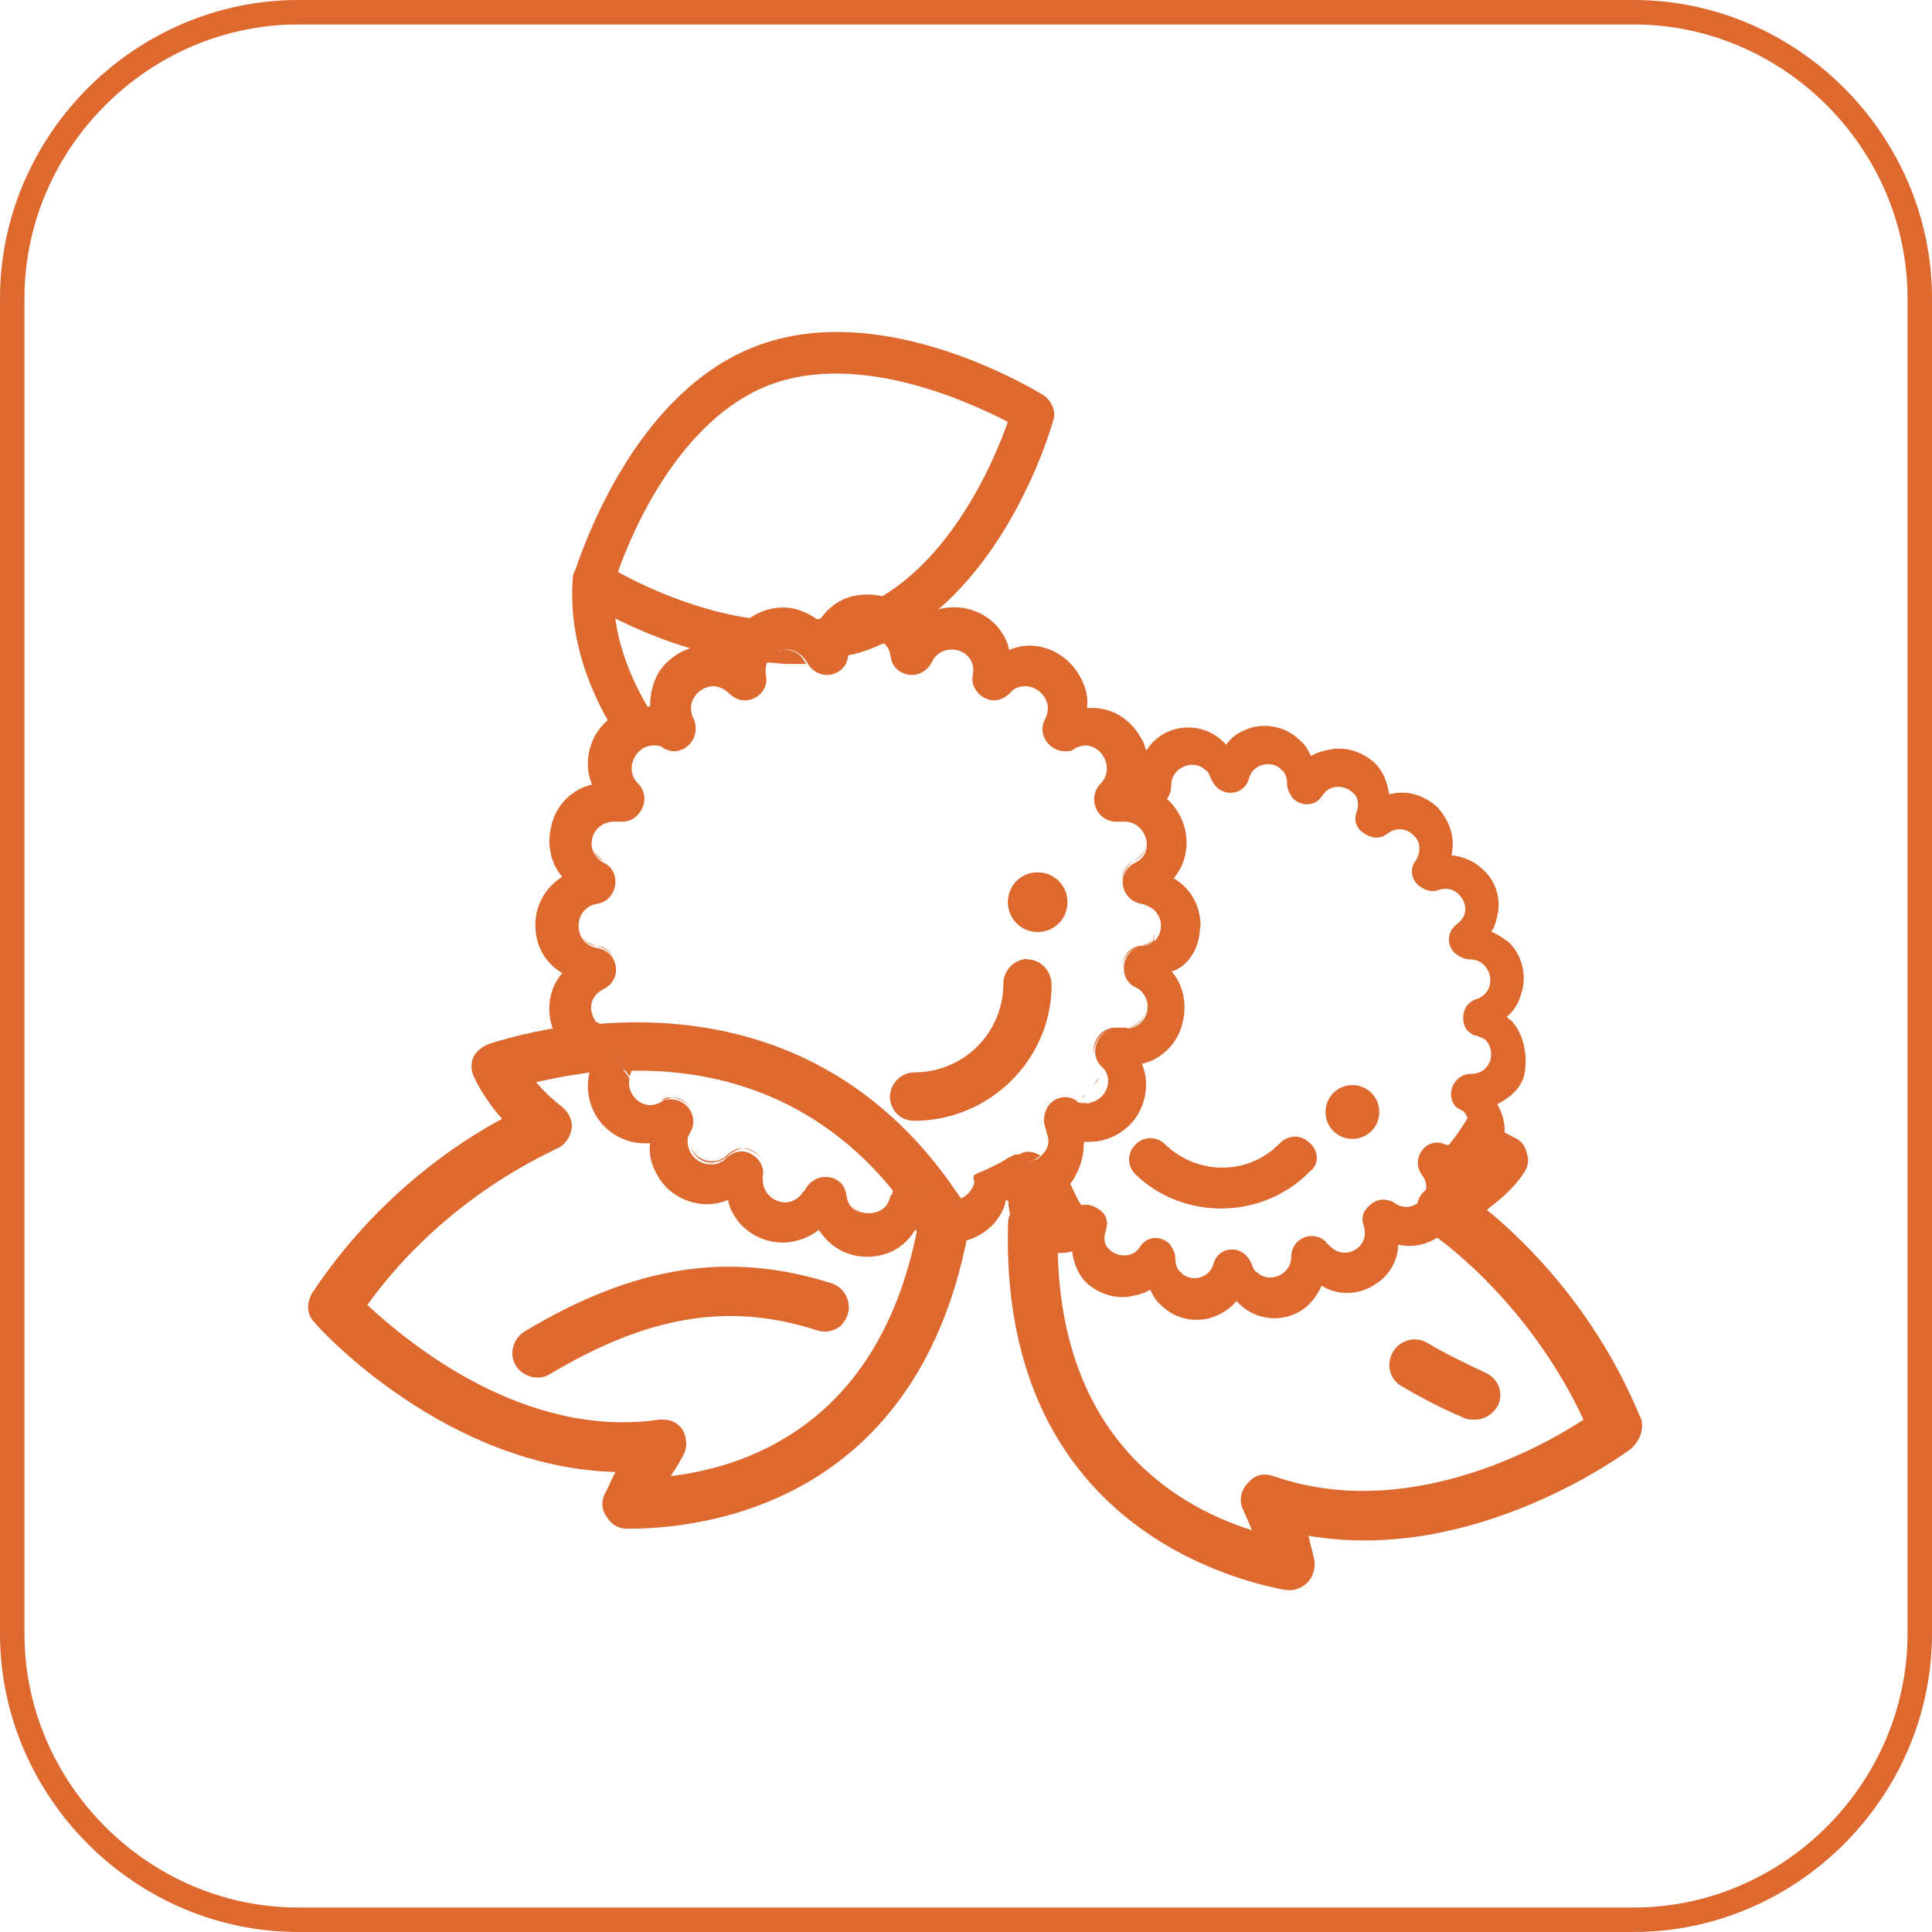
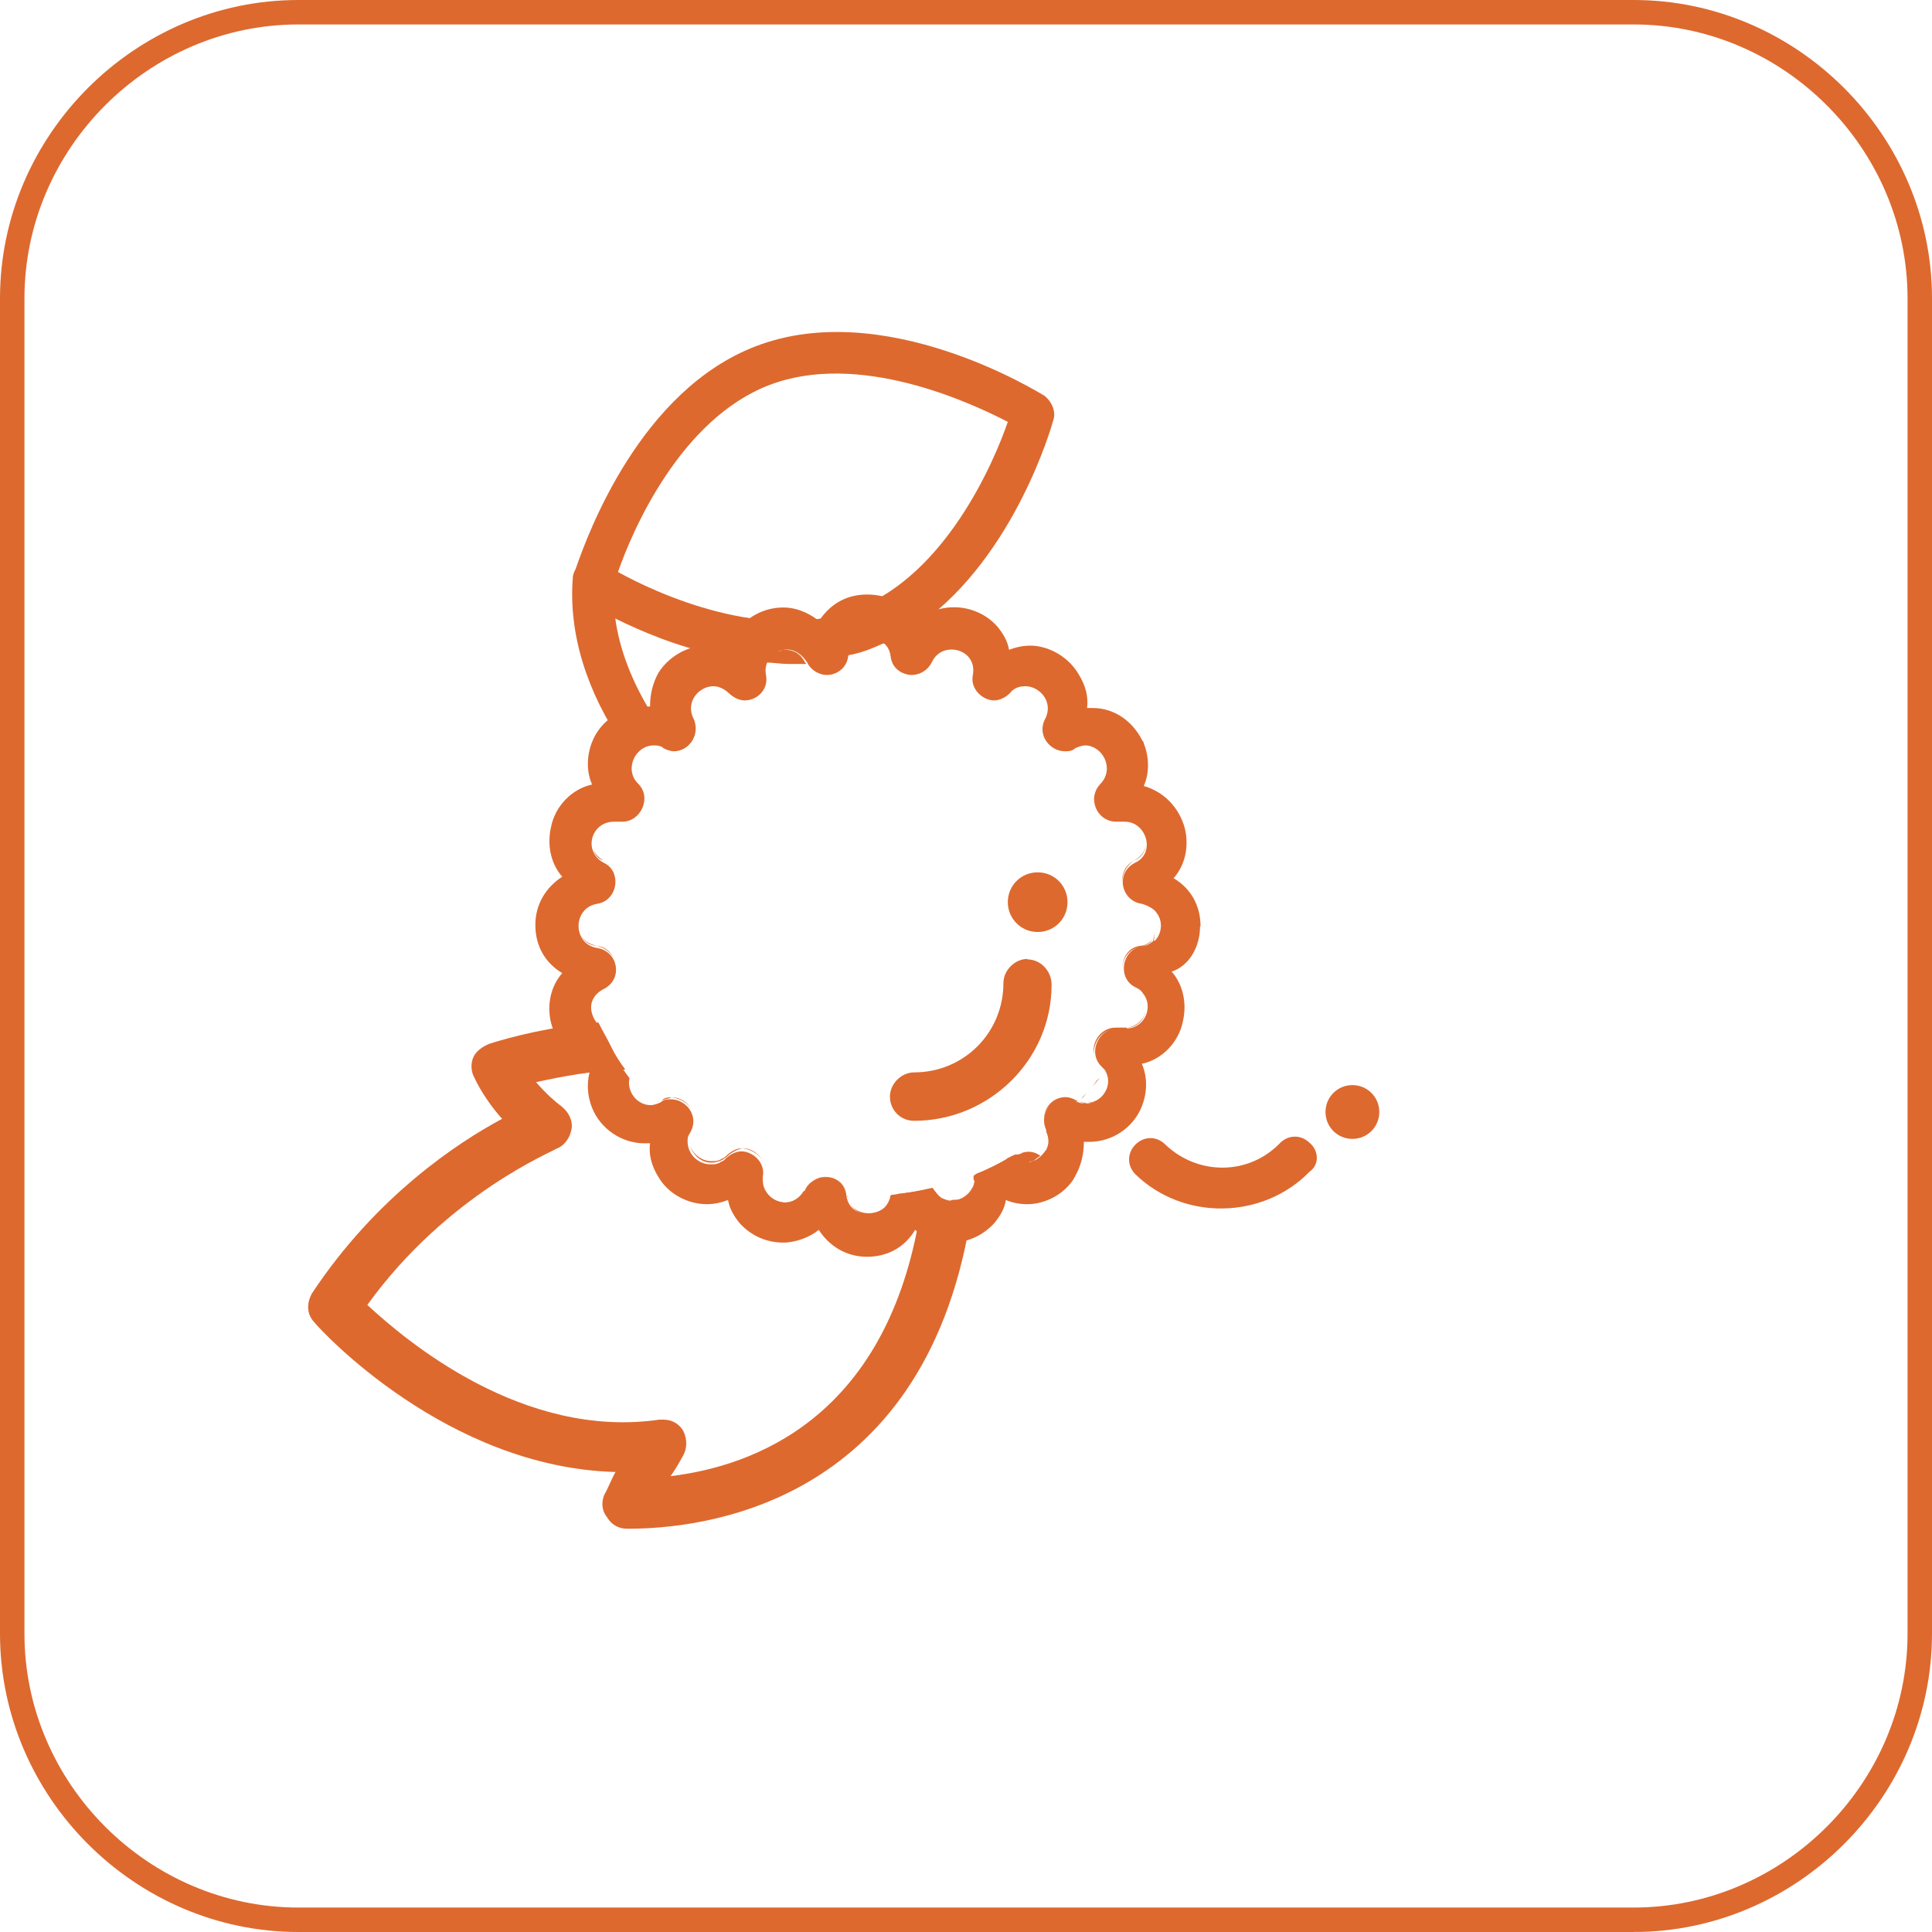
<svg xmlns="http://www.w3.org/2000/svg" id="_图层_2" data-name="图层 2" viewBox="0 0 79 79">
  <defs>
    <style>
      .cls-1 {
        fill: none;
        stroke: #dd692f;
        stroke-miterlimit: 10;
      }

      .cls-2 {
        fill: #dd692f;
        stroke-width: 0px;
      }
    </style>
  </defs>
  <g id="_图层_1-2" data-name="图层 1">
    <path class="cls-1" d="m66.8,78.5H12.2c-6.4,0-11.7-5.3-11.7-11.7V12.2C.5,5.8,5.8.5,12.2.5h54.6c6.4,0,11.7,5.3,11.7,11.7v54.6c0,6.4-5.3,11.7-11.7,11.7Z" />
    <path class="cls-2" d="m33.73,48.13c-.29,0-.64.17-.81.52,0,0,0,.06-.06.06-.17.29-.46.46-.75.46-.41,0-.81-.29-.87-.7.06.46.46.75.87.75.29,0,.58-.17.75-.46l.06-.06c.17-.41.52-.58.81-.58.35.06.75.23.87.64-.12-.46-.52-.64-.87-.64Zm6.09-20.58c0,.17,0,.29.06.41-.06-.12-.06-.23-.06-.41.06-.12,0-.29,0-.41,0,.12.06.23,0,.41Zm5.27,4.46c-.23.23-.29.52-.23.75-.06-.23,0-.52.23-.75.23-.17.29-.46.23-.75.06.23-.06.52-.23.75Zm2.03,6.43c-.06.06-.29.23-.46.23-.58.06-.81.58-.75,1.04-.06-.46.23-.93.75-.99.23-.06.46-.23.46-.29.23-.23.35-.58.23-.87.12.29,0,.64-.23.87Zm-10.67-11.71c0,.06,0,.12.06.12-.06,0-.06-.06-.06-.12Zm9.91,8.46c-.41.23-.52.64-.46.99-.06-.35.12-.75.46-.99.46-.17.58-.64.46-.99.12.35,0,.75-.46.99Zm-3.59-5.85c-.12.23-.12.46-.06.7-.06-.17-.06-.41.06-.7.17-.23.17-.46.06-.7.12.23.06.46-.06.7Zm-18.37,9.33c-.35-.06-.64-.29-.7-.58.06.29.35.58.7.58.46.12.7.41.75.75-.06-.35-.29-.7-.75-.75Zm3.07,6.2c-.12,0-.29,0-.41.12-.12.06-.29.12-.41.12-.41,0-.75-.29-.87-.7.12.41.46.7.87.7.12,0,.29-.06.41-.12.17-.06.29-.06.41-.12.41.06.75.29.87.64-.12-.35-.46-.64-.87-.64Zm15.3,2.14c-.17.29-.46.52-.81.52-.17,0-.35-.06-.46-.17h-.29c-.35.23-.75.41-1.1.58,0,0,0,.06-.06.06.41-.17.81-.35,1.16-.58h.29c.17.12.35.17.46.17.41-.06.7-.23.81-.58.12-.12.12-.35.06-.52.06.17.06.35-.06.52Zm-18.32-5.22c.35.81.81,1.56,1.28,2.26-.46-.7-.93-1.45-1.28-2.26Zm5.91,5.16c-.23,0-.46.12-.64.29-.06.06-.12.12-.17.12-.17.12-.29.12-.46.12-.41,0-.75-.29-.87-.64.12.41.46.7.87.7.17,0,.35-.06.46-.12.06-.06.12-.06.17-.12.17-.17.41-.29.64-.35.41.06.75.29.87.64-.12-.35-.46-.64-.87-.64Zm8.58,2.14c-.35,0-.64-.17-.81-.52-.52.12-1.1.23-1.68.29-.06.52-.52.75-.93.75s-.81-.23-.87-.75v.06c.12.52.52.75.87.75.41,0,.81-.23.93-.75.58-.06,1.1-.17,1.68-.29.17.35.46.46.81.46.46.06.93-.35.93-.87-.06.52-.52.87-.93.87Zm-10.72-20c0,.06.06.17.12.29.06.06.06.17.06.23,0-.06-.06-.17-.12-.23-.06-.12-.06-.17-.06-.29Zm-3.54,6.09c-.23-.12-.35-.29-.46-.46.12.23.23.41.46.46.29.17.46.41.46.7,0-.29-.17-.52-.46-.7Zm19.77,9.91c-.12,0-.23,0-.35-.06,0,0,0,.06-.06.06,0,0,.06,0,.06-.06.12.06.23.12.35.06.64.06,1.04-.58.87-1.16.12.58-.29,1.16-.87,1.16Zm1.62-3.07h-.46c-.58,0-.99.58-.87,1.1-.06-.52.35-1.04.87-1.04h.35q.12,0,.12-.06c.52,0,.87-.52.75-.99.12.46-.23.93-.75.99Zm-20.34-10.49c0,.17.12.35.29.52.12.12.23.29.23.46,0-.17-.12-.35-.23-.52-.17-.17-.23-.29-.29-.46Zm18.26,13.45c-.12-.06-.29-.12-.41-.12-.58,0-.99.52-.87,1.1-.12-.58.35-1.04.87-1.04.17,0,.29.06.41.06,0,.06.06.06.06.06,0,0,0-.06-.06-.06Z" />
    <path class="cls-2" d="m39.3,49.06q-.06,0-.12.06s.06-.06.12-.06Zm.17-.06c-.06,0-.06.06-.12.06,0-.06.06-.06.12-.06Zm-.35.12h-.17.17Zm.64-.58q0,.06-.06.12c.06,0,.06-.06.06-.12Zm-.81.58c-.17,0-.29-.06-.46-.12.12.12.29.12.46.12Zm.75-.41c0,.06-.06.06-.06.12,0-.06.06-.06.06-.12Zm-.12.17l-.06.06.06-.06Zm-3.19.12c-.06.17-.17.35-.29.46.12-.12.23-.23.29-.46Zm3.42-.93v.23c.06-.12.12-.17.23-.29.06,0,.06-.06.12-.06-.12,0-.23.06-.35.12Zm-1.68.52c.12.17.23.29.35.41-.17-.06-.29-.23-.35-.41Z" />
    <path class="cls-2" d="m47.12,35.44c0-.06,0-.12-.06-.23.06.06.06.17.06.23Zm-.58-2.38s0-.06-.06-.06c.06,0,.06.06.06.06Zm.23.75c0-.06,0-.12-.06-.12.06.06.06.12.06.12Zm.46,2.43v-.23c-.06.06-.06.17,0,.23Zm-.23-1.62c0-.06,0-.12-.06-.17,0,.06,0,.12.06.17Zm-2.78,10.32c.06-.12.17-.17.23-.29-.06.12-.17.23-.23.29Zm.41-.46c.12-.12.23-.29.35-.41-.17.12-.23.29-.35.41Zm-.64.75l-.12.12c.06-.06.06-.12.12-.12Z" />
    <path class="cls-2" d="m47.01,39.44c.06-.17.06-.29.06-.46,0,.12-.06.29-.06.46Zm-.17.75c.06-.12.06-.29.12-.46-.06.17-.12.29-.12.46Zm-.93,2.32c.06-.12.12-.17.12-.29,0,.12-.06.23-.12.29Zm-2.43,3.25c.06-.06.12-.06.12-.12-.06,0-.06.06-.12.12Zm-.58.46c.06-.06.12-.12.23-.17-.12.06-.17.12-.23.17Zm2.26-2.43c.06-.06.12-.17.17-.23-.06.06-.12.17-.17.23Zm.41-.64c.06-.06.12-.17.17-.23-.12.12-.12.17-.17.23Zm-.81,1.16c.06-.06.06-.12.12-.17q-.06.12-.12.17Zm2.32-9.1c.12.64.17,1.22.17,1.85,0-.64-.06-1.28-.17-1.85Zm.06,3.42c0-.17.06-.35.06-.52,0,.17,0,.35-.06.52Z" />
    <path class="cls-2" d="m46.43,32.77c-.12-.29-.23-.52-.35-.81.12.29.23.52.35.81Zm.35,1.1c-.12-.35-.23-.7-.35-.99.17.29.29.64.35.99Zm-8.29,15.13c-.12-.12-.23-.23-.35-.41-.46.12-.93.17-1.45.23.29.35.58.75.87,1.16-1.45,8-6.72,9.97-10.14,10.38.29-.41.46-.75.46-.75.23-.35.23-.75.06-1.1-.17-.29-.46-.46-.81-.46h-.17c-5.56.81-10.32-3.19-11.94-4.69,3.3-4.58,7.71-6.32,7.71-6.38.35-.12.58-.46.64-.81.06-.35-.12-.7-.41-.93-.23-.17-.64-.52-1.04-.99,1.04-.23,2.26-.46,3.65-.52-.23-.29-.41-.58-.58-.93s-.35-.64-.52-.99c-1.97.17-3.54.58-4.46.87-.29.12-.52.29-.64.52s-.12.58,0,.81c.29.64.75,1.28,1.16,1.74-1.85.99-5.16,3.19-7.77,7.13-.23.41-.23.87.12,1.22.23.29,5.39,5.91,12.29,6.09-.17.29-.29.64-.46.93-.12.29-.12.64.12.93.17.29.46.46.81.46h.06c2.78,0,12-.81,13.97-12.58.06-.23,0-.52-.12-.7-.06-.06-.12-.17-.17-.23-.12.06-.23.06-.41.06-.17.06-.35.06-.46-.06h0Z" />
-     <path class="cls-2" d="m24.98,42.86c.17.29.41.64.58.93-.17-.29-.41-.58-.58-.93Zm13.97,6.26c.12,0,.23-.06.41-.06-.17.06-.29.06-.41.06Zm-.81-.52c-.46.12-.93.17-1.45.23.46,0,.99-.12,1.45-.23Zm.81.52c-.17,0-.29-.06-.46-.12.12.12.29.12.46.12Zm-13.97-6.26c-.17-.35-.35-.64-.52-.99.17.35.35.7.52.99Zm13.16,5.74c.12.17.23.29.35.41-.17-.06-.29-.23-.35-.41Z" />
-     <path class="cls-2" d="m38.89,48.42c-4.29-6.03-10.2-6.9-14.43-6.55.17.35.35.7.52.99s.41.64.58.93c3.48-.12,7.77.87,11.07,5.04.46-.06.99-.12,1.45-.23.12.17.23.29.35.41s.29.12.46.12c.12,0,.23-.06.41-.12-.12-.17-.29-.41-.41-.58Zm-4.87,4.06c-4.17-1.33-8.06-.75-12.58,1.97-.46.29-.64.93-.35,1.39s.93.64,1.39.35c4-2.38,7.3-2.96,10.9-1.8.35.12.7.06.99-.17.12-.12.23-.29.29-.46.17-.52-.12-1.1-.64-1.28Zm23.24,4.17c.7.41,1.51.87,2.61,1.33.12.06.17.06.29.06.46.06.87-.17,1.1-.58.23-.52,0-1.1-.52-1.33-.99-.46-1.8-.87-2.38-1.22-.46-.29-1.1-.12-1.39.35s-.17,1.1.29,1.39Z" />
-     <path class="cls-2" d="m67.06,57.93c-1.8-4.35-4.64-7.13-6.26-8.46.52-.41,1.1-.87,1.51-1.51.17-.23.23-.52.12-.81-.06-.29-.23-.52-.52-.64-.46-.23-1.04-.58-1.85-.87-.35.58-.75,1.16-1.28,1.68.35.12.64.23.93.41-.46.41-.99.7-1.22.81-.35.17-.52.46-.58.87,0,.35.17.7.46.93.06,0,4,2.61,6.38,7.71-1.85,1.22-7.3,4.17-12.64,2.32-.06,0-.12-.06-.23-.06-.35-.06-.64.06-.87.35-.29.29-.35.75-.17,1.1,0,0,.17.35.35.81-3.3-1.04-8.06-4-7.94-12.11.52-.52.64-.58,1.16-.99-.46-.35-.52-1.1-.99-1.56l-.17-.17c-.58.46-1.16,1.04-1.74,1.62-.17.17-.29.41-.29.64-.35,11.88,8.58,14.49,11.3,15.01h.06c.29.06.64-.06.87-.29s.35-.58.29-.93-.17-.64-.23-.99c6.78,1.16,12.93-3.36,13.22-3.59.35-.35.52-.81.35-1.28h0Zm-21.56-27.07c.06-.06.12-.06.17-.12h-.23l.52.87c-.17-.23-.29-.46-.46-.75Zm.87,1.8c-.12-.23-.23-.46-.35-.75.12.23.23.46.35.75Z" />
-     <path class="cls-2" d="m61.73,41.7l-.12-.12c.35-.29.52-.64.64-1.1.17-.7-.06-1.51-.58-1.97-.06-.06-.12-.06-.17-.12-.17-.12-.35-.23-.52-.29.17-.23.23-.58.29-.87v-.06c.06-.58-.17-1.22-.64-1.62-.35-.35-.81-.52-1.28-.58.17-.7-.06-1.39-.58-1.97-.58-.52-1.28-.7-1.97-.52-.06-.46-.23-.93-.58-1.28-.46-.41-1.04-.64-1.68-.58-.35.06-.64.12-.93.29-.12-.23-.23-.46-.46-.64-.52-.52-1.28-.7-1.97-.52-.41.12-.81.35-1.04.7l-.12-.12c-.58-.58-1.51-.75-2.26-.41-.52.23-.87.64-1.1,1.16-.29-.17-.58-.23-.87-.29-.06.06-.12.06-.17.12.17.23.29.52.46.81.06.06.06.17.12.23.12.23.23.46.35.75,0,.06.06.06.06.12.52.35,1.28.06,1.28-.7s.93-1.1,1.39-.64c.12.06.17.17.23.35.06.12.12.23.23.35.41.41,1.16.29,1.33-.35s.99-.75,1.33-.35c.17.12.23.35.23.58s.12.41.23.58c.35.35.93.35,1.22-.12s.93-.41,1.22-.12c.23.17.29.46.17.81s0,.64.23.81c.29.23.7.35,1.04.06.41-.29.81-.17,1.04.06.29.23.35.64.12,1.04-.29.35-.17.81.12,1.04.23.17.52.29.81.17.35-.12.64,0,.81.17.35.35.41.87-.06,1.22-.46.35-.41.93-.06,1.22.17.12.35.23.58.23s.41.06.58.23c.41.41.35,1.16-.29,1.39-.64.17-.7.99-.35,1.33.12.06.17.17.35.17.12.06.29.12.35.17.46.46.23,1.39-.58,1.39-.75,0-1.1.93-.58,1.39.06,0,.06.06.12.06.06.06.12.06.12.06.12.12.17.23.23.41.12.46-.23.99-.75.99-.12,0-.17,0-.29-.06-.75-.23-1.33.64-.87,1.28.58.75-.35,1.68-1.1,1.16-.12-.06-.17-.12-.29-.12-.41-.12-.81.17-.99.52-.06.17-.06.35,0,.52.29.87-.75,1.45-1.33.87-.06,0-.06-.06-.12-.12-.06,0-.06-.06-.12-.12-.52-.46-1.39-.12-1.39.64s-.93,1.1-1.39.64c-.12-.06-.17-.17-.23-.35-.06-.12-.12-.23-.23-.35-.41-.41-1.16-.29-1.33.35s-.99.75-1.33.35c-.17-.12-.23-.35-.23-.58s-.12-.41-.23-.58c-.35-.35-.93-.35-1.22.12s-.93.41-1.22.12c-.23-.17-.29-.46-.17-.81s0-.64-.23-.81c-.29-.23-.7-.35-1.04-.06-.41.29-.81.17-1.04-.06s-.35-.64-.12-1.04c.29-.35.17-.81-.12-1.04-.06.06-.12.12-.23.17-.06,0-.06.06-.12.06h-.06c-.06,0-.12.06-.23.06-.17,0-.35-.06-.46-.17h-.29c-.35.23-.7.41-1.1.58-.06.06-.12.17-.17.23.46.23.81.41,1.28.46-.17.7.06,1.39.58,1.97.58.52,1.28.7,1.97.52.06.46.23.93.58,1.28.46.41,1.04.64,1.68.58.35-.06.64-.12.93-.29.12.23.23.46.46.64.52.52,1.28.7,1.97.52.41-.12.81-.35,1.1-.7l.12.12c.58.58,1.51.75,2.26.41.52-.23.87-.64,1.1-1.16.64.41,1.51.41,2.2-.06.58-.35.93-.99.93-1.62.7.17,1.45-.06,1.97-.58.52-.58.7-1.28.52-1.97.64-.06,1.22-.41,1.56-.99.41-.7.41-1.51,0-2.2.46-.23.93-.58,1.1-1.16.17-.81,0-1.74-.58-2.32h0Z" />
+     <path class="cls-2" d="m24.98,42.86c.17.29.41.64.58.93-.17-.29-.41-.58-.58-.93Zm13.97,6.26c.12,0,.23-.06.41-.06-.17.06-.29.06-.41.06Zm-.81-.52Zm.81.52c-.17,0-.29-.06-.46-.12.12.12.29.12.46.12Zm-13.97-6.26c-.17-.35-.35-.64-.52-.99.17.35.35.7.52.99Zm13.16,5.74c.12.17.23.29.35.41-.17-.06-.29-.23-.35-.41Z" />
    <path class="cls-2" d="m42.37,47.5c.06-.06.17-.12.23-.17-.06.06-.12.12-.23.17Zm-.06,0h-.06q0,.06.06,0Zm-1.1-.12h.12-.12Zm-1.33.81c.06-.06.12-.12.17-.23q-.06,0-.12.06c.12.06-.17.12-.06.17Zm2.32-.64c-.06,0-.12.06-.23.06.12-.06.17-.06.23-.06Zm-.7-.12h-.17.17Z" />
    <path class="cls-2" d="m42.37,47.5c-.06,0-.06.06-.12.06.06-.06.12-.06.12-.06Zm-.58-.35c-.12.06-.17.06-.29.06l-.35.17h.29c.17.12.35.17.46.17.06,0,.17,0,.23-.06h.06q.06,0,.12-.06c.06-.06.17-.12.23-.17-.17-.12-.41-.23-.75-.12Zm11.77-.41c-.35-.35-.87-.35-1.22,0-1.28,1.33-3.36,1.33-4.69.06-.35-.35-.87-.35-1.22,0s-.35.87,0,1.22c1.97,1.91,5.22,1.85,7.13-.12.41-.29.35-.87,0-1.16h0Z" />
    <path class="cls-2" d="m54.2,45.47c0,.61.49,1.1,1.1,1.1s1.1-.49,1.1-1.1h0c0-.61-.49-1.1-1.1-1.1s-1.1.49-1.1,1.1h0s0,0,0,0Z" />
-     <path class="cls-2" d="m25.39,42.05h-.35c-.23,0-.46-.12-.58-.23.35.81.81,1.51,1.28,2.2.06-.17.12-.35.23-.46.64-.52.23-1.51-.58-1.51Zm20.11-11.19c.64,1.04,1.1,2.2,1.39,3.42-.29-1.22-.75-2.32-1.39-3.42Zm1.51,3.88c.06.17.06.29.06.46,0-.17-.06-.35-.06-.46Zm.17.99c0,.12,0,.23.06.35-.06-.12-.06-.23-.06-.35Zm-1.85,7.77c-.06.06-.12.17-.17.23.06-.06.12-.12.17-.23Zm.41-.64c0,.06-.06.06-.06.12,0,0,0-.06.06-.12Zm1.51-5.8c0-.35,0-.64-.06-.99.06.35.06.64.06.99Zm0,.17v-.17.17Zm-1.91,6.26l.35-.52-.35.52Zm1.68-8.75c0-.12-.06-.29-.12-.41.06.12.06.23.12.41Zm.17.99c0-.17-.06-.41-.06-.58,0,.23,0,.41.06.58Zm-1.45,7.13c.12-.23.29-.52.41-.75-.17.23-.29.52-.41.75Zm.99-2.26c.12-.35.17-.64.29-.99-.12.35-.23.64-.29.99Zm.23-1.04c.06-.35.12-.7.17-1.1,0,.41-.06.75-.17,1.1Zm-2.9,5.56l-.41.41c.17-.12.29-.23.41-.41Zm-.41.41c-.29.29-.58.52-.87.75.35-.23.64-.46.87-.75Zm.41-.41s.06,0,0,0q.06-.06,0,0c.06,0,0,0,0,0Zm-6.72,3.01c-.41,0-.81.29-.87.75.58-.06,1.1-.17,1.68-.29-.17-.29-.52-.46-.81-.46Z" />
    <path class="cls-2" d="m49.09,37.88c0-.87-.41-1.56-1.1-1.97.46-.52.64-1.28.46-2.03-.23-.87-.87-1.51-1.68-1.74.23-.52.23-1.16,0-1.74,0-.06-.06-.12-.06-.12-.41-.81-1.16-1.33-2.03-1.33h-.23c.06-.46-.06-.93-.35-1.39-.41-.7-1.22-1.16-1.97-1.16-.29,0-.58.06-.87.17-.06-.35-.23-.64-.46-.93-.45-.52-1.11-.81-1.8-.81-.52,0-1.04.17-1.45.52,0,0-.06,0-.06.06,0,0,0-.06-.06-.06-.41-.64-1.1-1.04-1.97-1.04-.81,0-1.45.35-1.91.99,0,.06-.06.06-.06.12l-.12-.12c-.41-.29-.87-.46-1.33-.46-.7,0-1.33.29-1.8.81-.17.23-.35.52-.41.81,0,.06-.06.12-.06.12-.06,0-.12,0-.12-.06-.23-.06-.46-.12-.75-.12-.81,0-1.56.46-1.97,1.1-.23.41-.35.87-.35,1.39h-.23c-.93,0-1.8.58-2.14,1.45-.23.58-.23,1.22,0,1.74-.81.17-1.51.87-1.68,1.74-.17.75,0,1.51.46,2.03-.64.41-1.1,1.1-1.1,1.97s.41,1.56,1.1,1.97c-.46.52-.64,1.28-.46,2.03.23.87.87,1.51,1.68,1.74-.23.52-.23,1.16,0,1.74.35.87,1.22,1.45,2.14,1.45h.23c-.06.46.06.93.35,1.39.41.7,1.22,1.1,1.97,1.1.29,0,.58-.06.87-.17.06.35.23.64.46.93.46.52,1.1.81,1.8.81.52,0,1.1-.23,1.45-.52.41.64,1.1,1.1,1.97,1.1s1.56-.41,1.97-1.1c.41.35.93.52,1.45.52.7,0,1.33-.29,1.8-.81.23-.29.41-.58.46-.93.29.12.58.17.87.17.75,0,1.51-.41,1.91-1.04,0-.06.06-.06.06-.12.23-.41.35-.87.35-1.39h.23c.93,0,1.8-.58,2.14-1.45.23-.58.23-1.22,0-1.74.81-.17,1.51-.87,1.68-1.74.17-.75,0-1.51-.46-2.03.7-.23,1.16-.99,1.16-1.85h0Zm-1.91.58c-.06.06-.29.23-.46.23-.87.12-1.04,1.33-.29,1.68.12.06.23.12.29.23v-.06.06c.46.52.12,1.39-.58,1.45h-.46c-.75,0-1.22.99-.64,1.56l.12.12c.41.58-.06,1.39-.75,1.39-.12,0-.23,0-.35-.06,0,0-.06,0-.06.06,0,0,0-.06.06-.06,0,0-.06,0-.06-.06-.12-.06-.29-.12-.41-.12-.64,0-1.1.7-.81,1.33v.06c.12.29.12.52,0,.75-.17.29-.46.52-.81.52-.17,0-.35-.06-.46-.17h-.29c-.41.23-.87.46-1.33.64q0,.06-.06.06c.12.64-.41,1.04-.93,1.04-.35,0-.64-.17-.81-.52-.52.12-1.1.23-1.68.29-.06.52-.52.75-.93.75s-.81-.23-.87-.75-.52-.75-.87-.75c-.29,0-.64.17-.81.52,0,0,0,.06-.06.06-.17.29-.46.46-.75.46-.46,0-.93-.35-.93-.93v-.12c.12-.58-.41-1.04-.87-1.04-.23,0-.46.12-.64.29-.06.06-.12.12-.17.12-.17.12-.29.12-.46.12-.52,0-.99-.46-.93-1.04,0-.12.06-.17.12-.29.35-.64-.17-1.33-.81-1.33-.12,0-.29,0-.41.12-.12.06-.29.12-.41.12-.58,0-.99-.58-.87-1.1-.52-.7-.93-1.45-1.28-2.2-.17-.17-.29-.46-.29-.7,0-.29.17-.58.52-.75.81-.41.58-1.56-.29-1.68-.99-.17-.99-1.62,0-1.8.87-.12,1.04-1.33.29-1.68-.87-.46-.52-1.68.41-1.68h.35c.75,0,1.22-.99.64-1.56s-.12-1.56.64-1.56c.12,0,.29,0,.41.12.12.06.29.12.41.12.64,0,1.1-.7.81-1.33-.35-.7.23-1.33.81-1.33.23,0,.46.12.64.29s.41.29.64.29c.52,0,.99-.46.87-1.04-.12-.64.41-1.04.87-1.04.29,0,.58.17.81.52.17.35.52.52.81.52.41,0,.81-.29.87-.75.12-.52.46-.75.87-.75s.81.23.87.75.52.75.87.75c.29,0,.64-.17.81-.52s.46-.52.81-.52c.52,0,.99.41.87,1.04-.12.58.41,1.04.87,1.04.23,0,.46-.12.64-.29.17-.23.41-.29.64-.29.58,0,1.16.64.81,1.33-.35.64.17,1.33.81,1.33.12,0,.29,0,.41-.12.12-.06.29-.12.41-.12.7,0,1.22.93.64,1.56-.58.58-.17,1.56.64,1.56h.35c.87,0,1.28,1.28.41,1.68-.81.41-.58,1.56.29,1.68.23.06.52.23.58.35.29.35.23.87-.06,1.16h0Z" />
    <path class="cls-2" d="m42.02,39.21c-.52,0-.99.46-.99.99,0,2.03-1.62,3.65-3.65,3.65-.52,0-.99.46-.99.99s.41.99.99.99c3.07,0,5.62-2.49,5.62-5.56,0-.58-.46-1.04-.99-1.04Z" />
    <path class="cls-2" d="m41.21,36.89c0,.67.54,1.22,1.22,1.22s1.22-.54,1.22-1.22-.54-1.22-1.22-1.22-1.22.54-1.22,1.22h0Z" />
    <path class="cls-2" d="m31.65,26.69c.06-.06.12-.06.23-.12h.06c.06,0,.17-.06.23-.06.29,0,.58.17.81.52l.06.06c.52-.06,1.1-.12,1.62-.23v-.06c.12-.52.46-.75.87-.75.06,0,.17,0,.23.06q.06,0,.12.06h.06c.12.06.17.12.29.17.52-.23.99-.52,1.45-.87,3.83-2.78,5.33-8.06,5.39-8.29.12-.35-.06-.75-.35-.99-.29-.17-6.55-4.06-11.82-2.03-4.69,1.8-6.84,7.59-7.36,9.1-.06.12-.12.23-.12.41-.17,2.26.58,4.64,2.09,6.84.35-.52.7-.99,1.1-1.39-.75-1.22-1.28-2.55-1.45-3.83,1.04.52,2.55,1.16,4.23,1.51.64.12,1.28.23,1.91.29.06-.17.23-.35.35-.41h0Zm-6.38-3.3c.58-1.68,2.55-6.26,6.2-7.65s8.17.7,9.74,1.51c-.58,1.68-2.55,6.26-6.2,7.65-3.65,1.45-8.17-.64-9.74-1.51Z" />
-     <path class="cls-2" d="m35.88,26.05q-.06,0-.12-.06c.06.06.12.06.12.06Zm.06.06c.12.06.17.12.29.17-.12-.06-.17-.17-.29-.17Zm-3.77.41c-.06,0-.17,0-.23.06.06-.06.12-.06.23-.06Zm-.52.17c-.17.12-.29.23-.35.41.06-.17.23-.35.35-.41Zm.23-.12c-.06,0-.12.06-.23.12.06-.06.17-.12.23-.12Zm1.1.52l-.06-.06q.06,0,.06.06Zm2.55-1.1c.06,0,.17,0,.23.06-.06-.06-.12-.06-.23-.06Zm-.93.87v-.06q.06,0,0,.06Zm1.28-.81q.06,0,0,0t0,0Z" />
    <path class="cls-2" d="m36.23,26.28c-.06-.06-.17-.17-.29-.17h-.06q-.06,0-.12-.06c-.06,0-.17-.06-.23-.06-.41,0-.81.23-.87.75v.06c.35-.06.7-.17.99-.29.17-.06.35-.17.58-.23Zm-4.93.81c.29,0,.64.06.93.06h.75l-.06-.06c-.17-.35-.46-.52-.81-.52-.06,0-.17,0-.23.06h-.06c-.06,0-.12.06-.23.12-.06,0-.23.17-.29.35Z" />
  </g>
</svg>